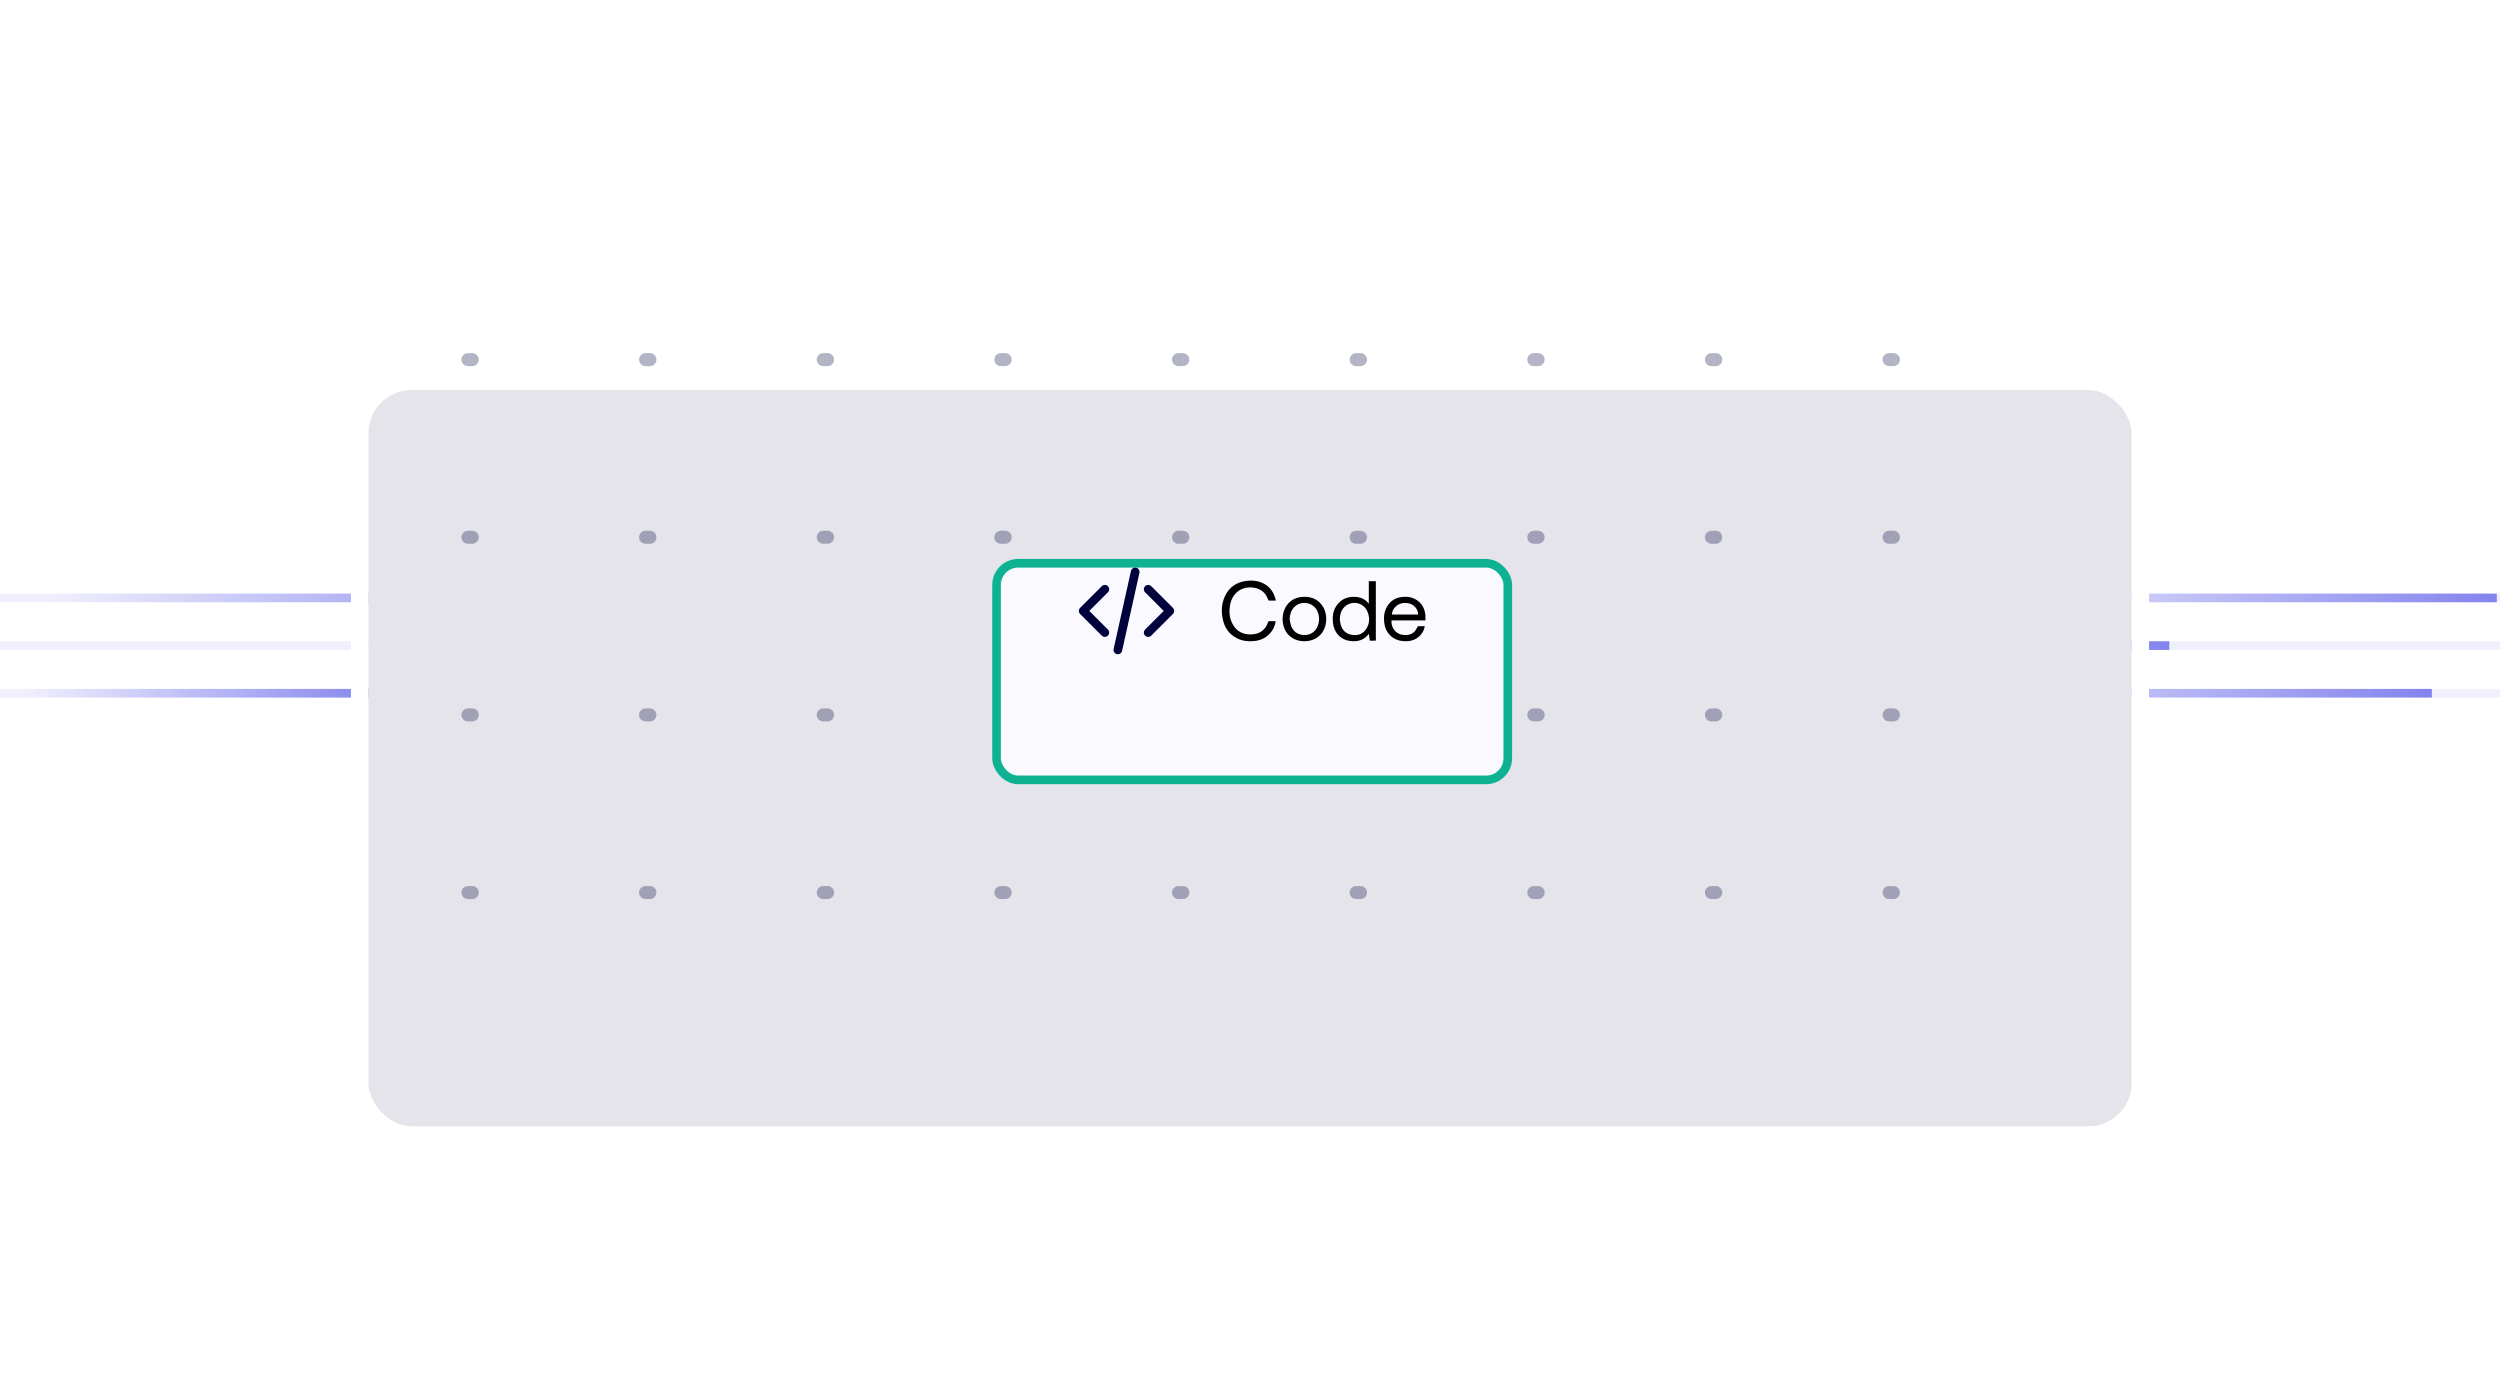
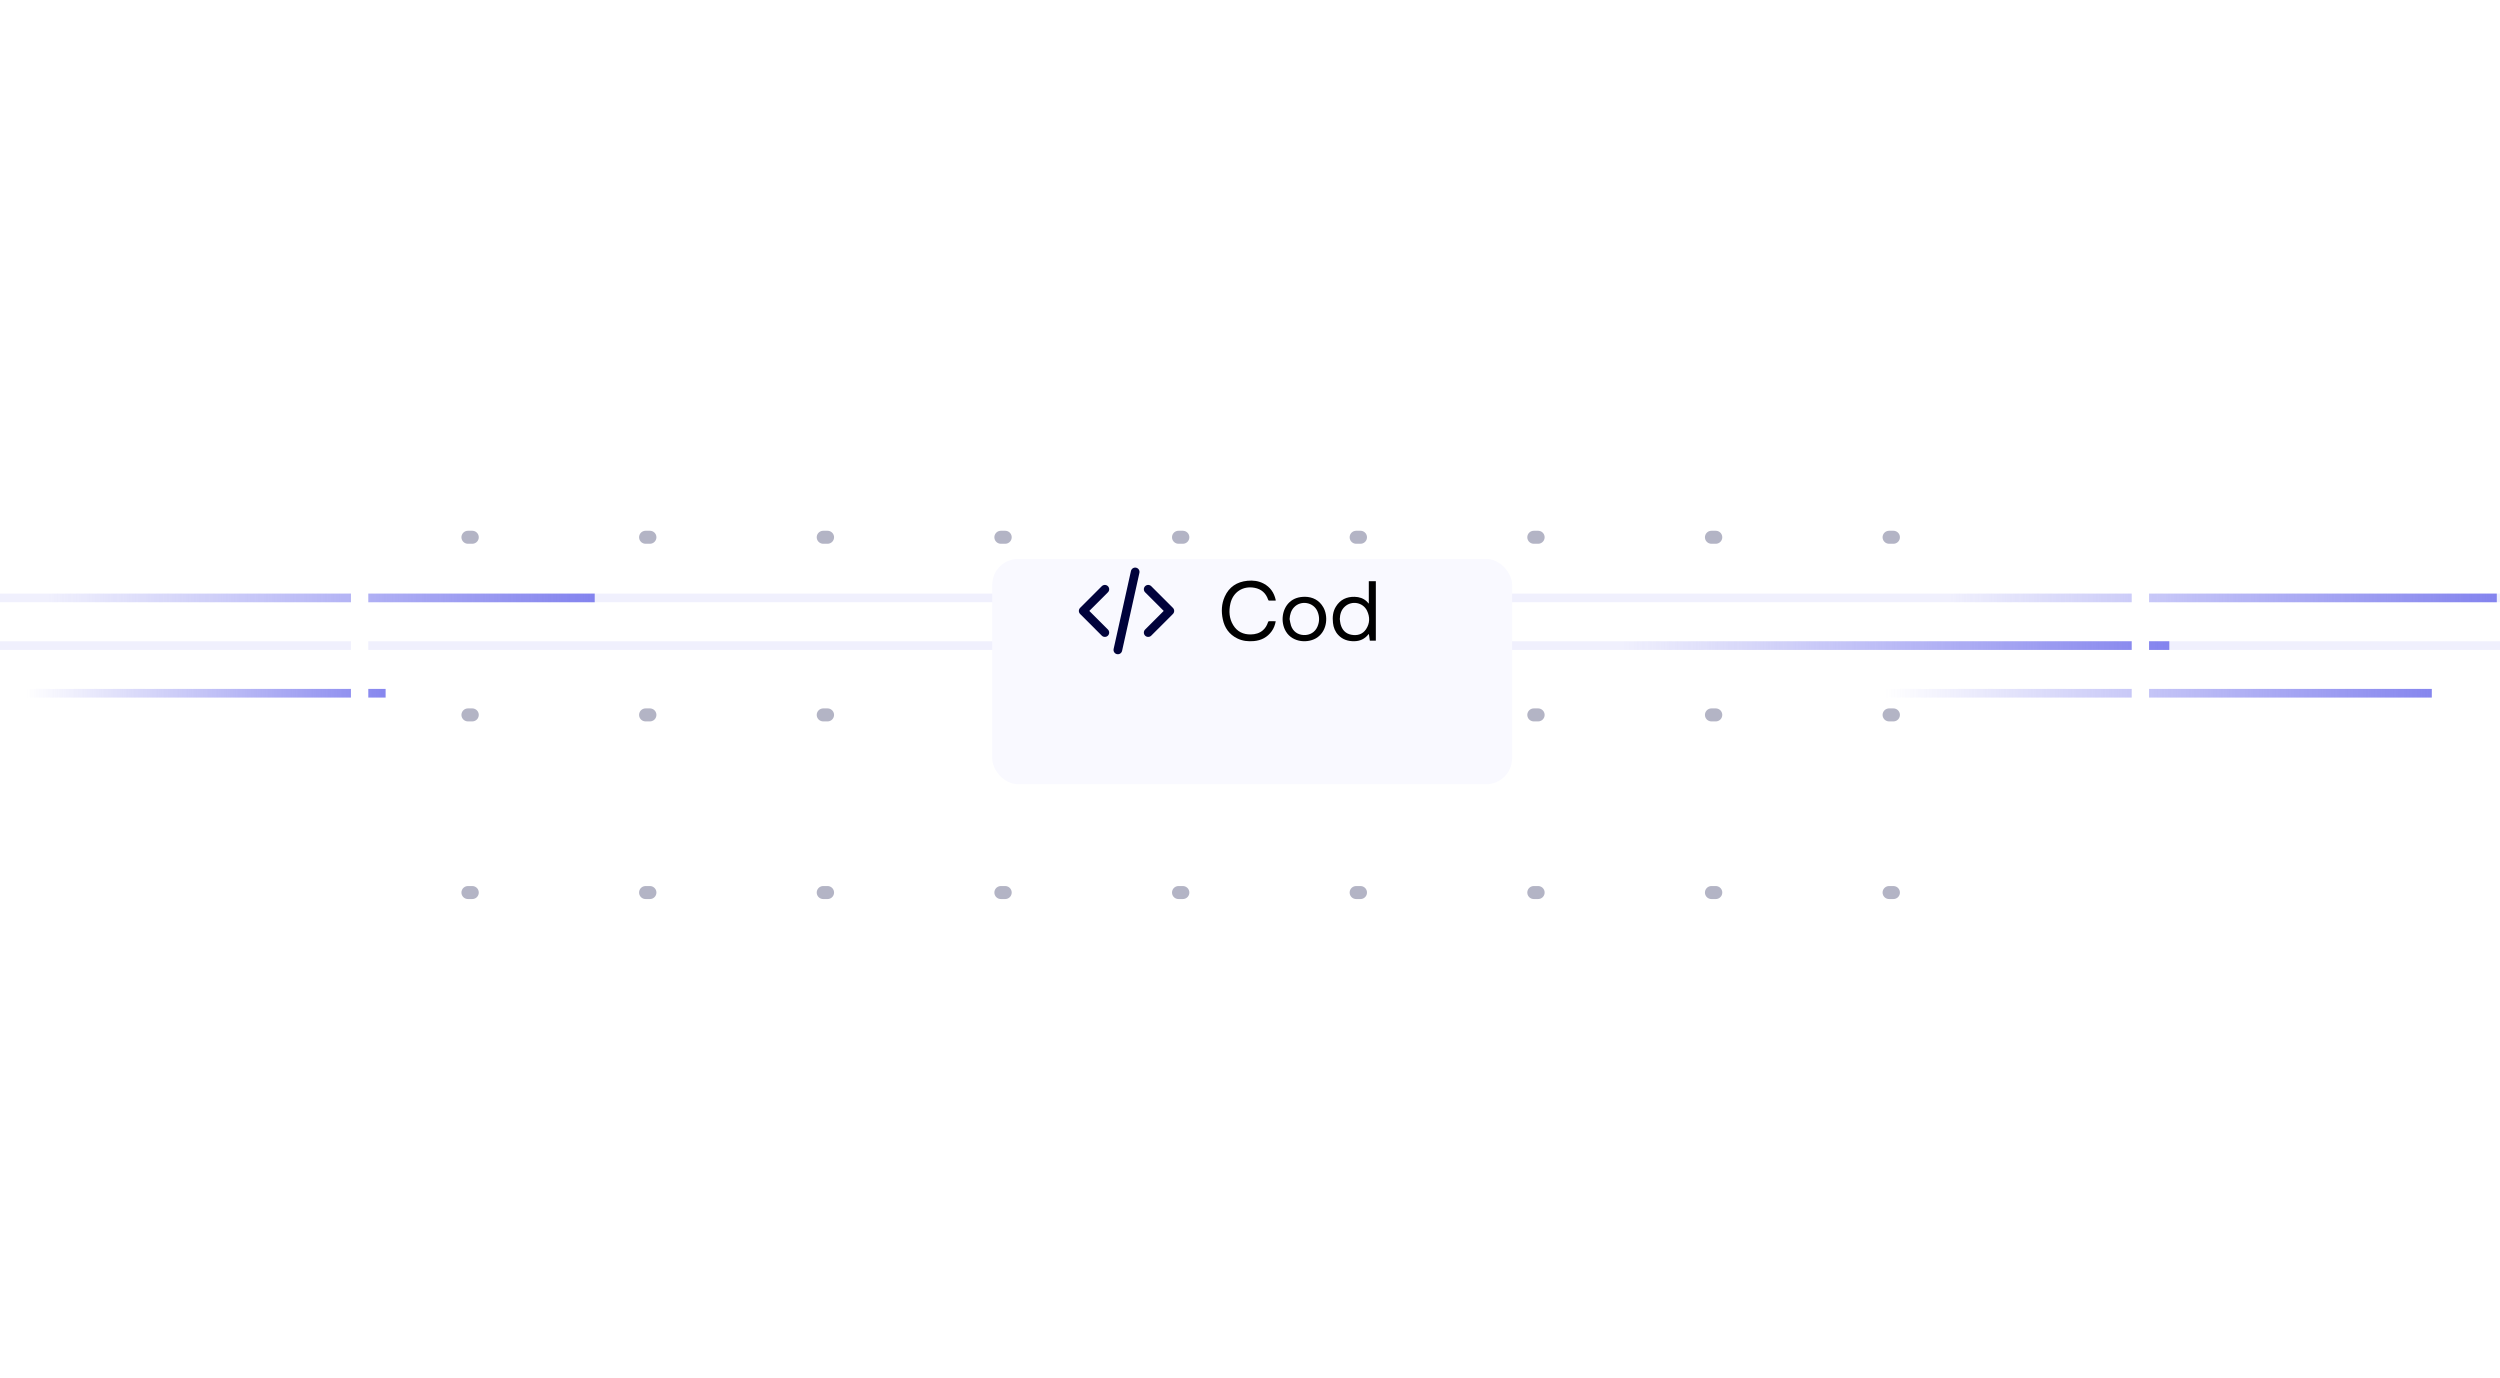
<svg xmlns="http://www.w3.org/2000/svg" width="577" height="318" viewBox="0 0 577 318" fill="none">
  <line opacity="0.1" y1="138" x2="577" y2="138" stroke="#6868EA" stroke-width="2" />
  <line opacity="0.1" y1="149" x2="577" y2="149" stroke="#6868EA" stroke-width="2" />
-   <line opacity="0.1" y1="160" x2="577" y2="160" stroke="#6868EA" stroke-width="2" />
  <line opacity="0.8" x1="6" y1="160" x2="89" y2="160" stroke="url(#paint0_linear_2008_142)" stroke-width="2" />
  <line opacity="0.8" x1="11" y1="138" x2="137.261" y2="138" stroke="url(#paint1_linear_2008_142)" stroke-width="2" />
  <line opacity="0.8" x1="450" y1="138" x2="576.261" y2="138" stroke="url(#paint2_linear_2008_142)" stroke-width="2" />
  <line opacity="0.8" x1="374.414" y1="149" x2="500.675" y2="149" stroke="url(#paint3_linear_2008_142)" stroke-width="2" />
  <line opacity="0.8" x1="435" y1="160" x2="561.261" y2="160" stroke="url(#paint4_linear_2008_142)" stroke-width="2" />
  <g filter="url(#filter0_d_2008_142)">
-     <rect x="85" y="56" width="407" height="170" rx="10" fill="#E4E4EA" />
    <rect x="83" y="54" width="411" height="174" rx="12" stroke="white" stroke-width="4" />
  </g>
  <g opacity="0.3">
-     <path d="M108 83H465" stroke="#00023B" stroke-width="3" stroke-linecap="round" stroke-dasharray="1 40" />
    <path d="M108 124H465" stroke="#00023B" stroke-width="3" stroke-linecap="round" stroke-dasharray="1 40" />
    <path d="M108 165H465" stroke="#00023B" stroke-width="3" stroke-linecap="round" stroke-dasharray="1 40" />
    <path d="M108 206H465" stroke="#00023B" stroke-width="3" stroke-linecap="round" stroke-dasharray="1 40" />
  </g>
  <g filter="url(#filter1_d_2008_142)">
    <rect x="229" y="115" width="120" height="52" rx="6" fill="#F9F9FF" />
-     <rect x="230" y="116" width="118" height="50" rx="5" stroke="#0EB293" stroke-width="2" />
  </g>
  <path d="M265 146L270 141L265 136M255 136L250 141L255 146M262 132L258 150" stroke="#00023B" stroke-width="2" stroke-linecap="round" stroke-linejoin="round" />
  <path d="M317.542 147.859H316.157C316.085 147.357 316.014 146.861 315.939 146.326C315.873 146.377 315.833 146.398 315.807 146.429C314.982 147.468 313.895 147.972 312.569 147.993C311.142 148.016 309.875 147.621 308.881 146.566C308.138 145.778 307.765 144.817 307.65 143.758C307.508 142.437 307.614 141.148 308.336 139.988C309.327 138.397 310.81 137.698 312.672 137.746C313.716 137.773 314.659 138.078 315.433 138.8C315.595 138.949 315.734 139.122 315.92 139.324V134.144H317.542V147.859ZM309.228 142.874C309.281 143.257 309.298 143.649 309.393 144.022C309.732 145.331 310.514 146.246 311.897 146.501C313.277 146.754 314.503 146.411 315.297 145.202C316.182 143.852 316.197 142.385 315.51 140.954C314.578 139.013 311.981 138.546 310.387 140.003C309.547 140.77 309.261 141.77 309.227 142.875L309.228 142.874Z" fill="black" />
  <path d="M294.439 143.381C294.287 144.238 293.997 145.003 293.509 145.686C292.504 147.092 291.096 147.815 289.388 147.963C288.061 148.079 286.762 147.944 285.548 147.341C283.685 146.418 282.623 144.882 282.215 142.905C281.85 141.139 281.917 139.378 282.669 137.706C283.675 135.464 285.472 134.281 287.915 134.042C289.218 133.913 290.483 134.069 291.654 134.691C293.179 135.5 294.054 136.791 294.427 138.439C294.433 138.468 294.434 138.498 294.434 138.526C294.434 138.545 294.426 138.562 294.411 138.623C293.897 138.623 293.371 138.631 292.848 138.613C292.787 138.61 292.705 138.473 292.675 138.385C292.159 136.884 291.121 135.962 289.55 135.665C286.856 135.155 284.542 136.67 283.963 139.357C283.595 141.066 283.686 142.752 284.629 144.288C285.549 145.79 286.948 146.461 288.705 146.428C289.745 146.408 290.7 146.146 291.497 145.448C292.065 144.951 292.424 144.322 292.651 143.618C292.71 143.438 292.782 143.373 292.974 143.377C293.453 143.39 293.931 143.382 294.44 143.382L294.439 143.381Z" fill="black" />
-   <path d="M328.984 143.189H321.163C321.016 144.779 322.071 146.276 323.68 146.517C324.671 146.665 325.619 146.548 326.38 145.855C326.698 145.565 326.904 145.144 327.121 144.759C327.208 144.606 327.261 144.516 327.454 144.522C327.903 144.536 328.354 144.527 328.837 144.527C328.715 145.279 328.408 145.916 327.934 146.471C327.065 147.492 325.936 147.96 324.599 147.991C323.12 148.026 321.807 147.638 320.761 146.556C320.017 145.784 319.618 144.845 319.49 143.796C319.331 142.498 319.433 141.231 320.089 140.064C320.842 138.721 322.019 137.969 323.545 137.782C324.753 137.634 325.919 137.808 326.961 138.474C328.222 139.282 328.816 140.492 328.978 141.93C329.023 142.331 328.985 142.74 328.985 143.188L328.984 143.189ZM327.314 141.836C327.305 140.592 326.302 139.167 324.285 139.147C322.569 139.13 321.246 140.528 321.264 141.836H327.314Z" fill="black" />
-   <path d="M301.184 137.735C302.961 137.765 304.473 138.507 305.423 140.17C306.519 142.087 306.405 145.419 304.079 147.09C302.084 148.523 298.356 148.389 296.783 145.737C295.507 143.587 295.876 140.581 297.639 138.972C298.604 138.092 299.774 137.746 301.184 137.737V137.735ZM297.639 142.877C297.746 143.387 297.802 143.913 297.971 144.402C298.431 145.737 299.517 146.514 300.906 146.567C302.315 146.621 303.499 145.926 304.056 144.656C304.571 143.48 304.57 142.272 304.062 141.091C303.148 138.967 300.228 138.474 298.653 140.178C297.958 140.931 297.708 141.858 297.64 142.876L297.639 142.877Z" fill="black" />
+   <path d="M301.184 137.735C302.961 137.765 304.473 138.507 305.423 140.17C306.519 142.087 306.405 145.419 304.079 147.09C302.084 148.523 298.356 148.389 296.783 145.737C295.507 143.587 295.876 140.581 297.639 138.972C298.604 138.092 299.774 137.746 301.184 137.737V137.735M297.639 142.877C297.746 143.387 297.802 143.913 297.971 144.402C298.431 145.737 299.517 146.514 300.906 146.567C302.315 146.621 303.499 145.926 304.056 144.656C304.571 143.48 304.57 142.272 304.062 141.091C303.148 138.967 300.228 138.474 298.653 140.178C297.958 140.931 297.708 141.858 297.64 142.876L297.639 142.877Z" fill="black" />
  <defs>
    <filter id="filter0_d_2008_142" x="27" y="32" width="523" height="286" filterUnits="userSpaceOnUse" color-interpolation-filters="sRGB">
      <feFlood flood-opacity="0" result="BackgroundImageFix" />
      <feColorMatrix in="SourceAlpha" type="matrix" values="0 0 0 0 0 0 0 0 0 0 0 0 0 0 0 0 0 0 127 0" result="hardAlpha" />
      <feOffset dy="34" />
      <feGaussianBlur stdDeviation="27" />
      <feComposite in2="hardAlpha" operator="out" />
      <feColorMatrix type="matrix" values="0 0 0 0 0 0 0 0 0 0.008 0 0 0 0 0.231 0 0 0 0.1 0" />
      <feBlend mode="normal" in2="BackgroundImageFix" result="effect1_dropShadow_2008_142" />
      <feBlend mode="normal" in="SourceGraphic" in2="effect1_dropShadow_2008_142" result="shape" />
    </filter>
    <filter id="filter1_d_2008_142" x="215" y="115" width="148" height="80" filterUnits="userSpaceOnUse" color-interpolation-filters="sRGB">
      <feFlood flood-opacity="0" result="BackgroundImageFix" />
      <feColorMatrix in="SourceAlpha" type="matrix" values="0 0 0 0 0 0 0 0 0 0 0 0 0 0 0 0 0 0 127 0" result="hardAlpha" />
      <feOffset dy="14" />
      <feGaussianBlur stdDeviation="7" />
      <feComposite in2="hardAlpha" operator="out" />
      <feColorMatrix type="matrix" values="0 0 0 0 0.055 0 0 0 0 0.698 0 0 0 0 0.576 0 0 0 0.1 0" />
      <feBlend mode="normal" in2="BackgroundImageFix" result="effect1_dropShadow_2008_142" />
      <feBlend mode="normal" in="SourceGraphic" in2="effect1_dropShadow_2008_142" result="shape" />
    </filter>
    <linearGradient id="paint0_linear_2008_142" x1="6" y1="161.5" x2="89" y2="161.5" gradientUnits="userSpaceOnUse">
      <stop stop-color="#6868EA" stop-opacity="0" />
      <stop offset="1" stop-color="#6868EA" />
    </linearGradient>
    <linearGradient id="paint1_linear_2008_142" x1="11" y1="139.5" x2="137.261" y2="139.5" gradientUnits="userSpaceOnUse">
      <stop stop-color="#6868EA" stop-opacity="0" />
      <stop offset="1" stop-color="#6868EA" />
    </linearGradient>
    <linearGradient id="paint2_linear_2008_142" x1="450" y1="139.5" x2="576.261" y2="139.5" gradientUnits="userSpaceOnUse">
      <stop stop-color="#6868EA" stop-opacity="0" />
      <stop offset="1" stop-color="#6868EA" />
    </linearGradient>
    <linearGradient id="paint3_linear_2008_142" x1="374.414" y1="150.5" x2="500.675" y2="150.5" gradientUnits="userSpaceOnUse">
      <stop stop-color="#6868EA" stop-opacity="0" />
      <stop offset="1" stop-color="#6868EA" />
    </linearGradient>
    <linearGradient id="paint4_linear_2008_142" x1="435" y1="161.5" x2="561.261" y2="161.5" gradientUnits="userSpaceOnUse">
      <stop stop-color="#6868EA" stop-opacity="0" />
      <stop offset="1" stop-color="#6868EA" />
    </linearGradient>
  </defs>
</svg>